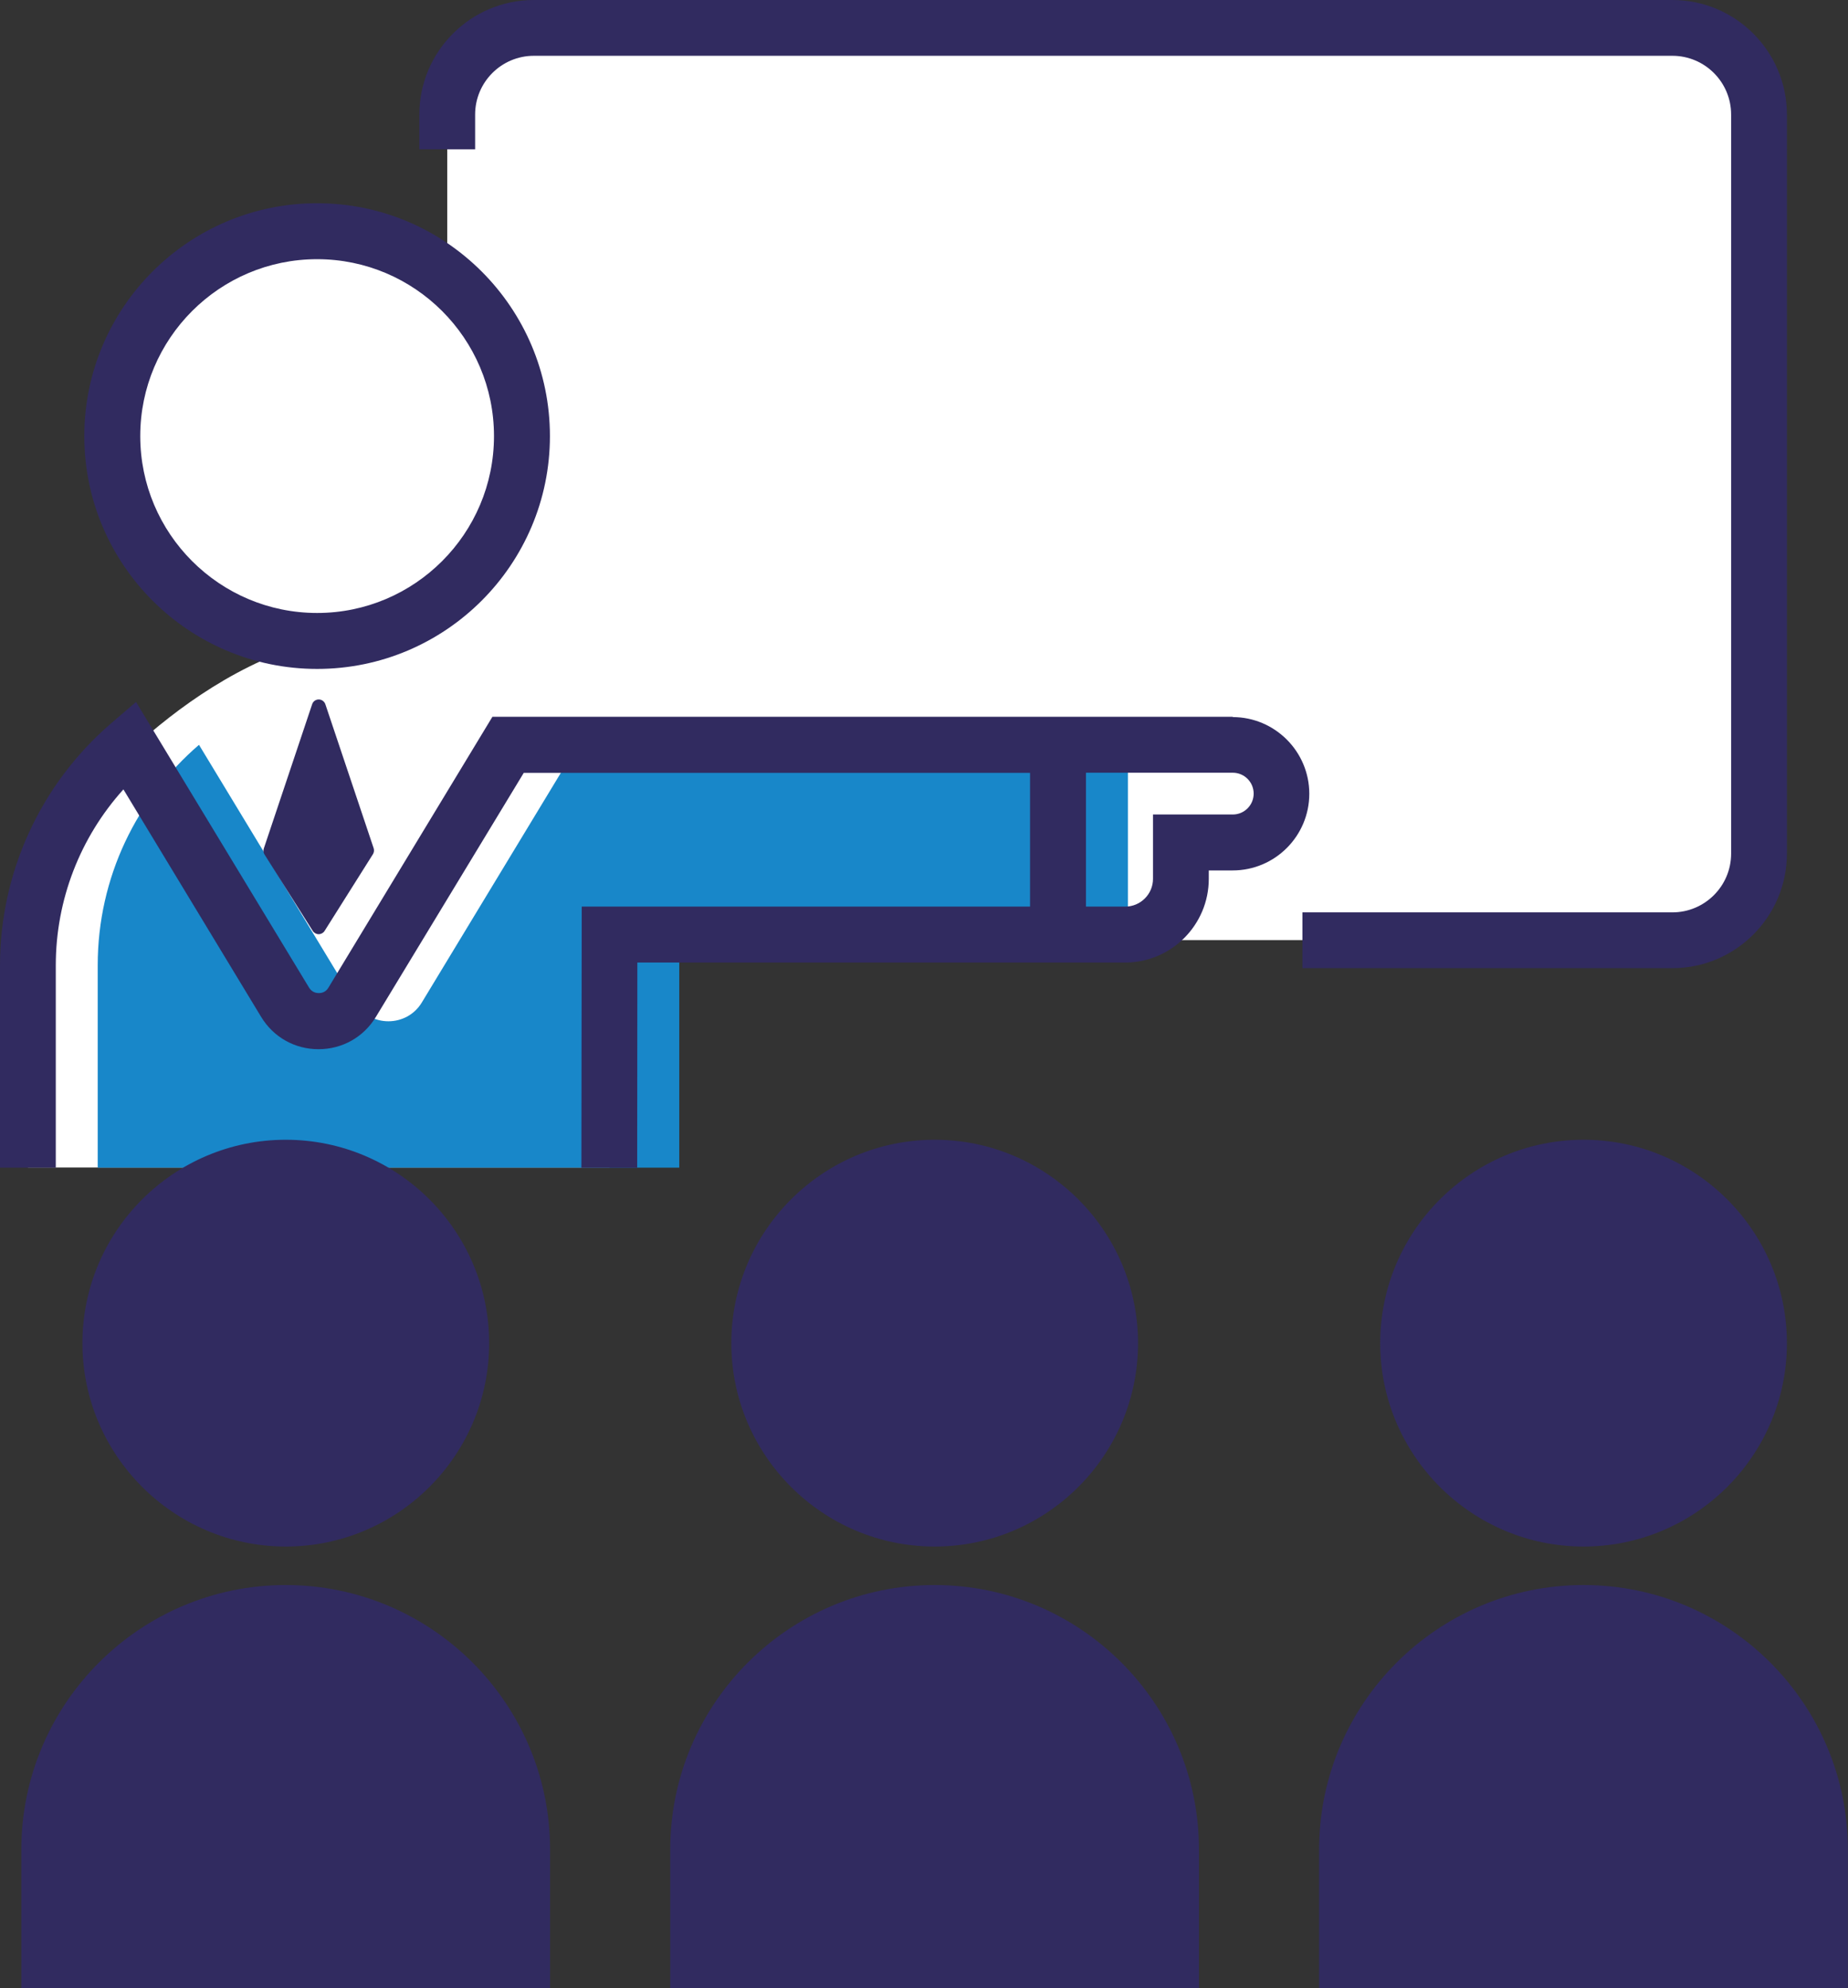
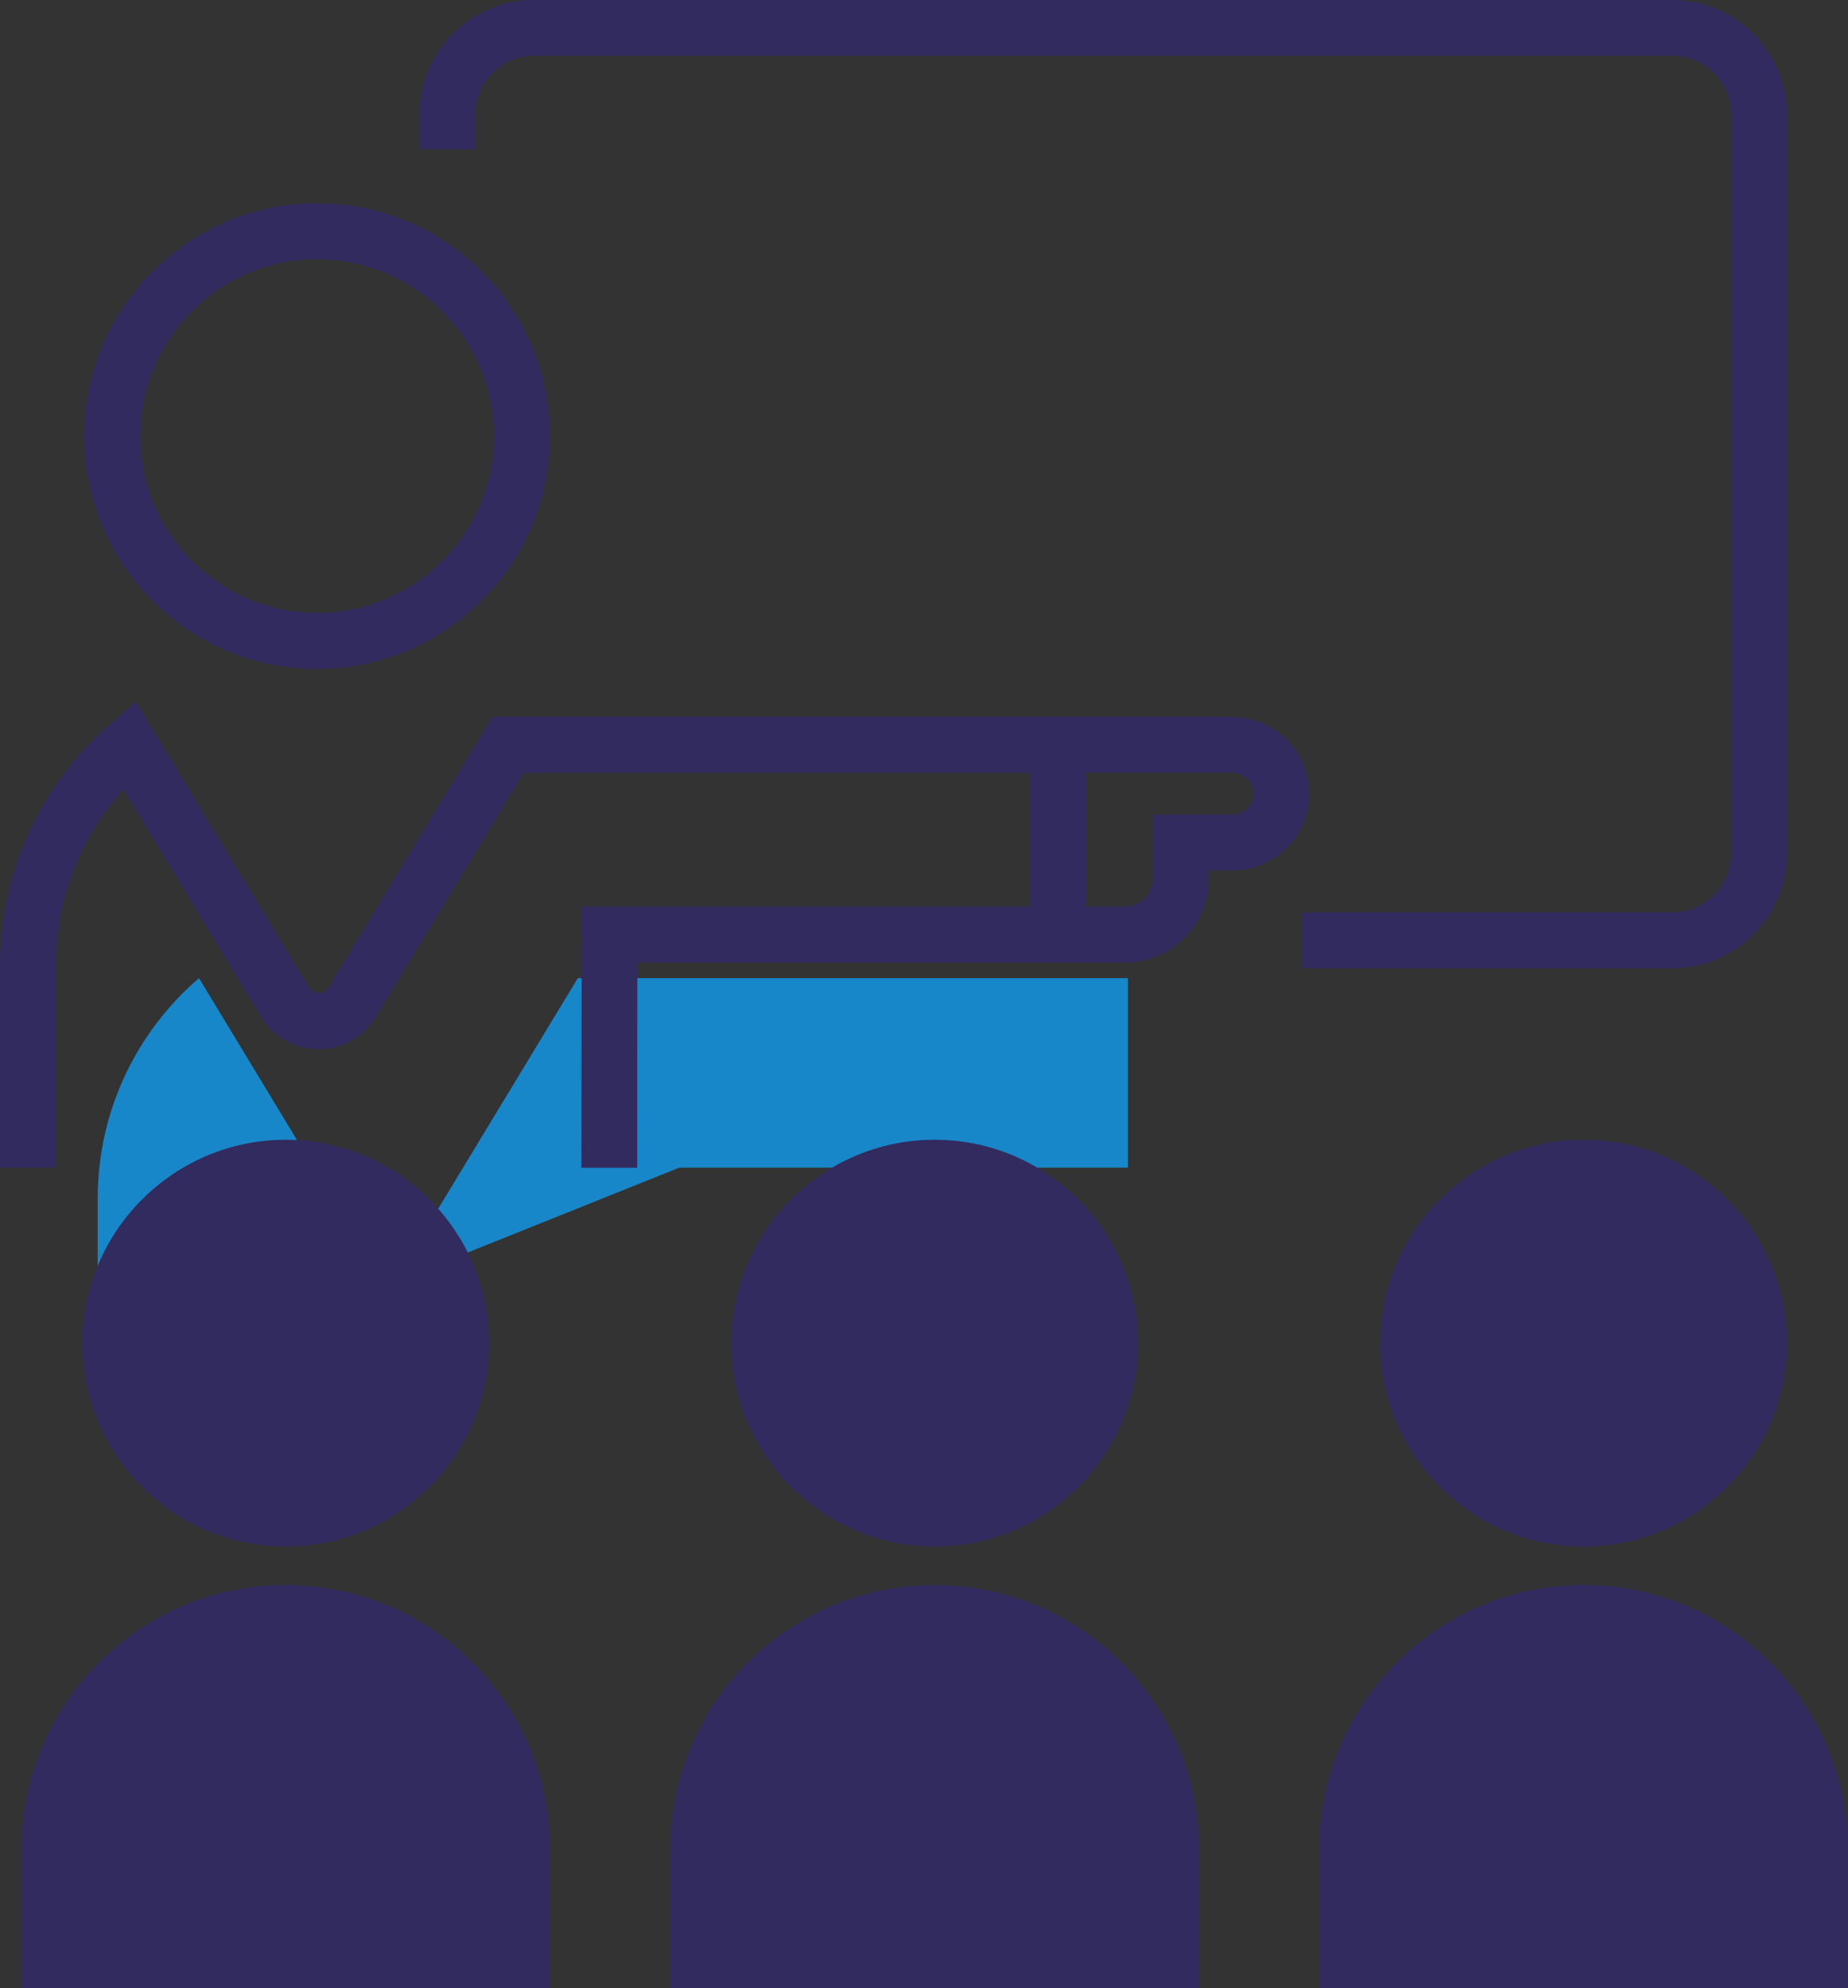
<svg xmlns="http://www.w3.org/2000/svg" id="Laag_1" data-name="Laag 1" viewBox="0 0 118.59 127.56">
  <rect x="0" y="0" width="118.59" height="127.56" fill="#333333" stroke="none" />
  <defs>
    <style>      .cls-1 {        fill: #312b60;      }      .cls-2 {        fill: #fff;      }      .cls-3 {        fill: none;      }      .cls-4 {        fill: #1887c9;      }      .cls-5 {        clip-path: url(#clippath);      }    </style>
    <clipPath id="clippath">
      <rect class="cls-3" width="118.59" height="127.56" />
    </clipPath>
  </defs>
  <g class="cls-5">
-     <path class="cls-2" d="M107.32,1.79H34.26c-3.07,0-5.56,2.49-5.56,5.56v10.49c-2.27-1.87-5.18-3-8.36-3-7.26,0-13.15,5.88-13.15,13.14s5.89,13.15,13.15,13.15c-4.86,1.25-9.03,4.32-11.88,6.94l-.17-.29c-1.53,1.31-2.83,2.87-3.87,4.6,0,0-.01.02-.01.02h0c-1.66,2.79-2.62,6.05-2.62,9.53v12.98h37.32v-14.59h68.21c3.07,0,5.56-2.49,5.56-5.56V7.35c0-3.07-2.49-5.56-5.56-5.56" />
-     <path class="cls-4" d="M43.59,74.92v-14.97h28.79v-12.16h-35.3l-10.01,16.53c-.97,1.61-3.32,1.61-4.29,0l-10.01-16.53c-3.98,3.42-6.5,8.49-6.5,14.15v12.98" />
+     <path class="cls-4" d="M43.59,74.92h28.79v-12.16h-35.3l-10.01,16.53c-.97,1.61-3.32,1.61-4.29,0l-10.01-16.53c-3.98,3.42-6.5,8.49-6.5,14.15v12.98" />
    <path class="cls-1" d="M18.34,99.23c7.2,0,13.05-5.86,13.05-13.05s-5.86-13.05-13.05-13.05-13.05,5.86-13.05,13.05,5.86,13.05,13.05,13.05" />
    <path class="cls-1" d="M18.34,101.7c-9.35,0-16.97,7.61-16.97,16.97v8.9h33.93v-8.9c0-9.36-7.61-16.97-16.97-16.97" />
    <path class="cls-1" d="M59.98,99.23c7.2,0,13.05-5.86,13.05-13.05s-5.86-13.05-13.05-13.05-13.05,5.86-13.05,13.05,5.86,13.05,13.05,13.05" />
    <path class="cls-1" d="M59.98,101.7c-9.35,0-16.97,7.61-16.97,16.97v8.9h33.93v-8.9c0-9.36-7.61-16.97-16.97-16.97" />
    <path class="cls-1" d="M101.62,99.23c7.2,0,13.05-5.86,13.05-13.05s-5.86-13.05-13.05-13.05-13.05,5.86-13.05,13.05,5.86,13.05,13.05,13.05" />
    <path class="cls-1" d="M101.62,101.7c-9.36,0-16.97,7.61-16.97,16.97v8.9h33.93v-8.9c0-9.36-7.61-16.97-16.96-16.97" />
    <path class="cls-1" d="M20.35,16.63c6.26,0,11.35,5.09,11.35,11.35s-5.09,11.35-11.35,11.35-11.35-5.09-11.35-11.35,5.09-11.35,11.35-11.35M20.35,42.92c8.24,0,14.94-6.7,14.94-14.94s-6.7-14.94-14.94-14.94-14.94,6.7-14.94,14.94,6.7,14.94,14.94,14.94" />
-     <path class="cls-1" d="M20.45,44.88c-.19,0-.36.12-.42.31l-3.1,9.25c-.04.13-.03.27.04.38l3.1,4.91c.08.13.23.21.38.21s.3-.08.38-.21l3.1-4.92c.07-.11.09-.25.05-.38l-3.1-9.24c-.06-.18-.23-.31-.42-.31" />
    <path class="cls-1" d="M79.11,52.26h-5.12v4.13c0,.98-.8,1.78-1.78,1.78h-2.52v-8.59h9.42c.74,0,1.34.6,1.34,1.34s-.6,1.34-1.34,1.34M79.11,45.99H31.6l-10.53,17.39c-.18.3-.46.34-.61.34s-.43-.04-.62-.34l-11.11-18.34-1.61,1.38C2.6,50.32,0,55.98,0,61.94v12.98h3.58v-12.98c0-4.2,1.56-8.21,4.34-11.29l8.84,14.6c.79,1.3,2.16,2.07,3.68,2.07s2.89-.77,3.68-2.07l9.49-15.66h32.49v8.58h-28.77l-.02,16.76h3.58s.01-13.17.01-13.17h25.2s6.1,0,6.1,0c2.96,0,5.37-2.41,5.37-5.37v-.54h1.53c2.72,0,4.92-2.21,4.92-4.92s-2.21-4.92-4.92-4.92" />
    <path class="cls-1" d="M107.32,0H34.26C30.21,0,26.91,3.3,26.91,7.35v2.23h3.58v-2.23c0-2.08,1.69-3.77,3.77-3.77h73.06c2.08,0,3.77,1.69,3.77,3.77v47.42c0,2.08-1.69,3.77-3.77,3.77h-23.74v3.58h23.74c4.05,0,7.35-3.3,7.35-7.35V7.35C114.67,3.3,111.37,0,107.32,0" />
  </g>
</svg>